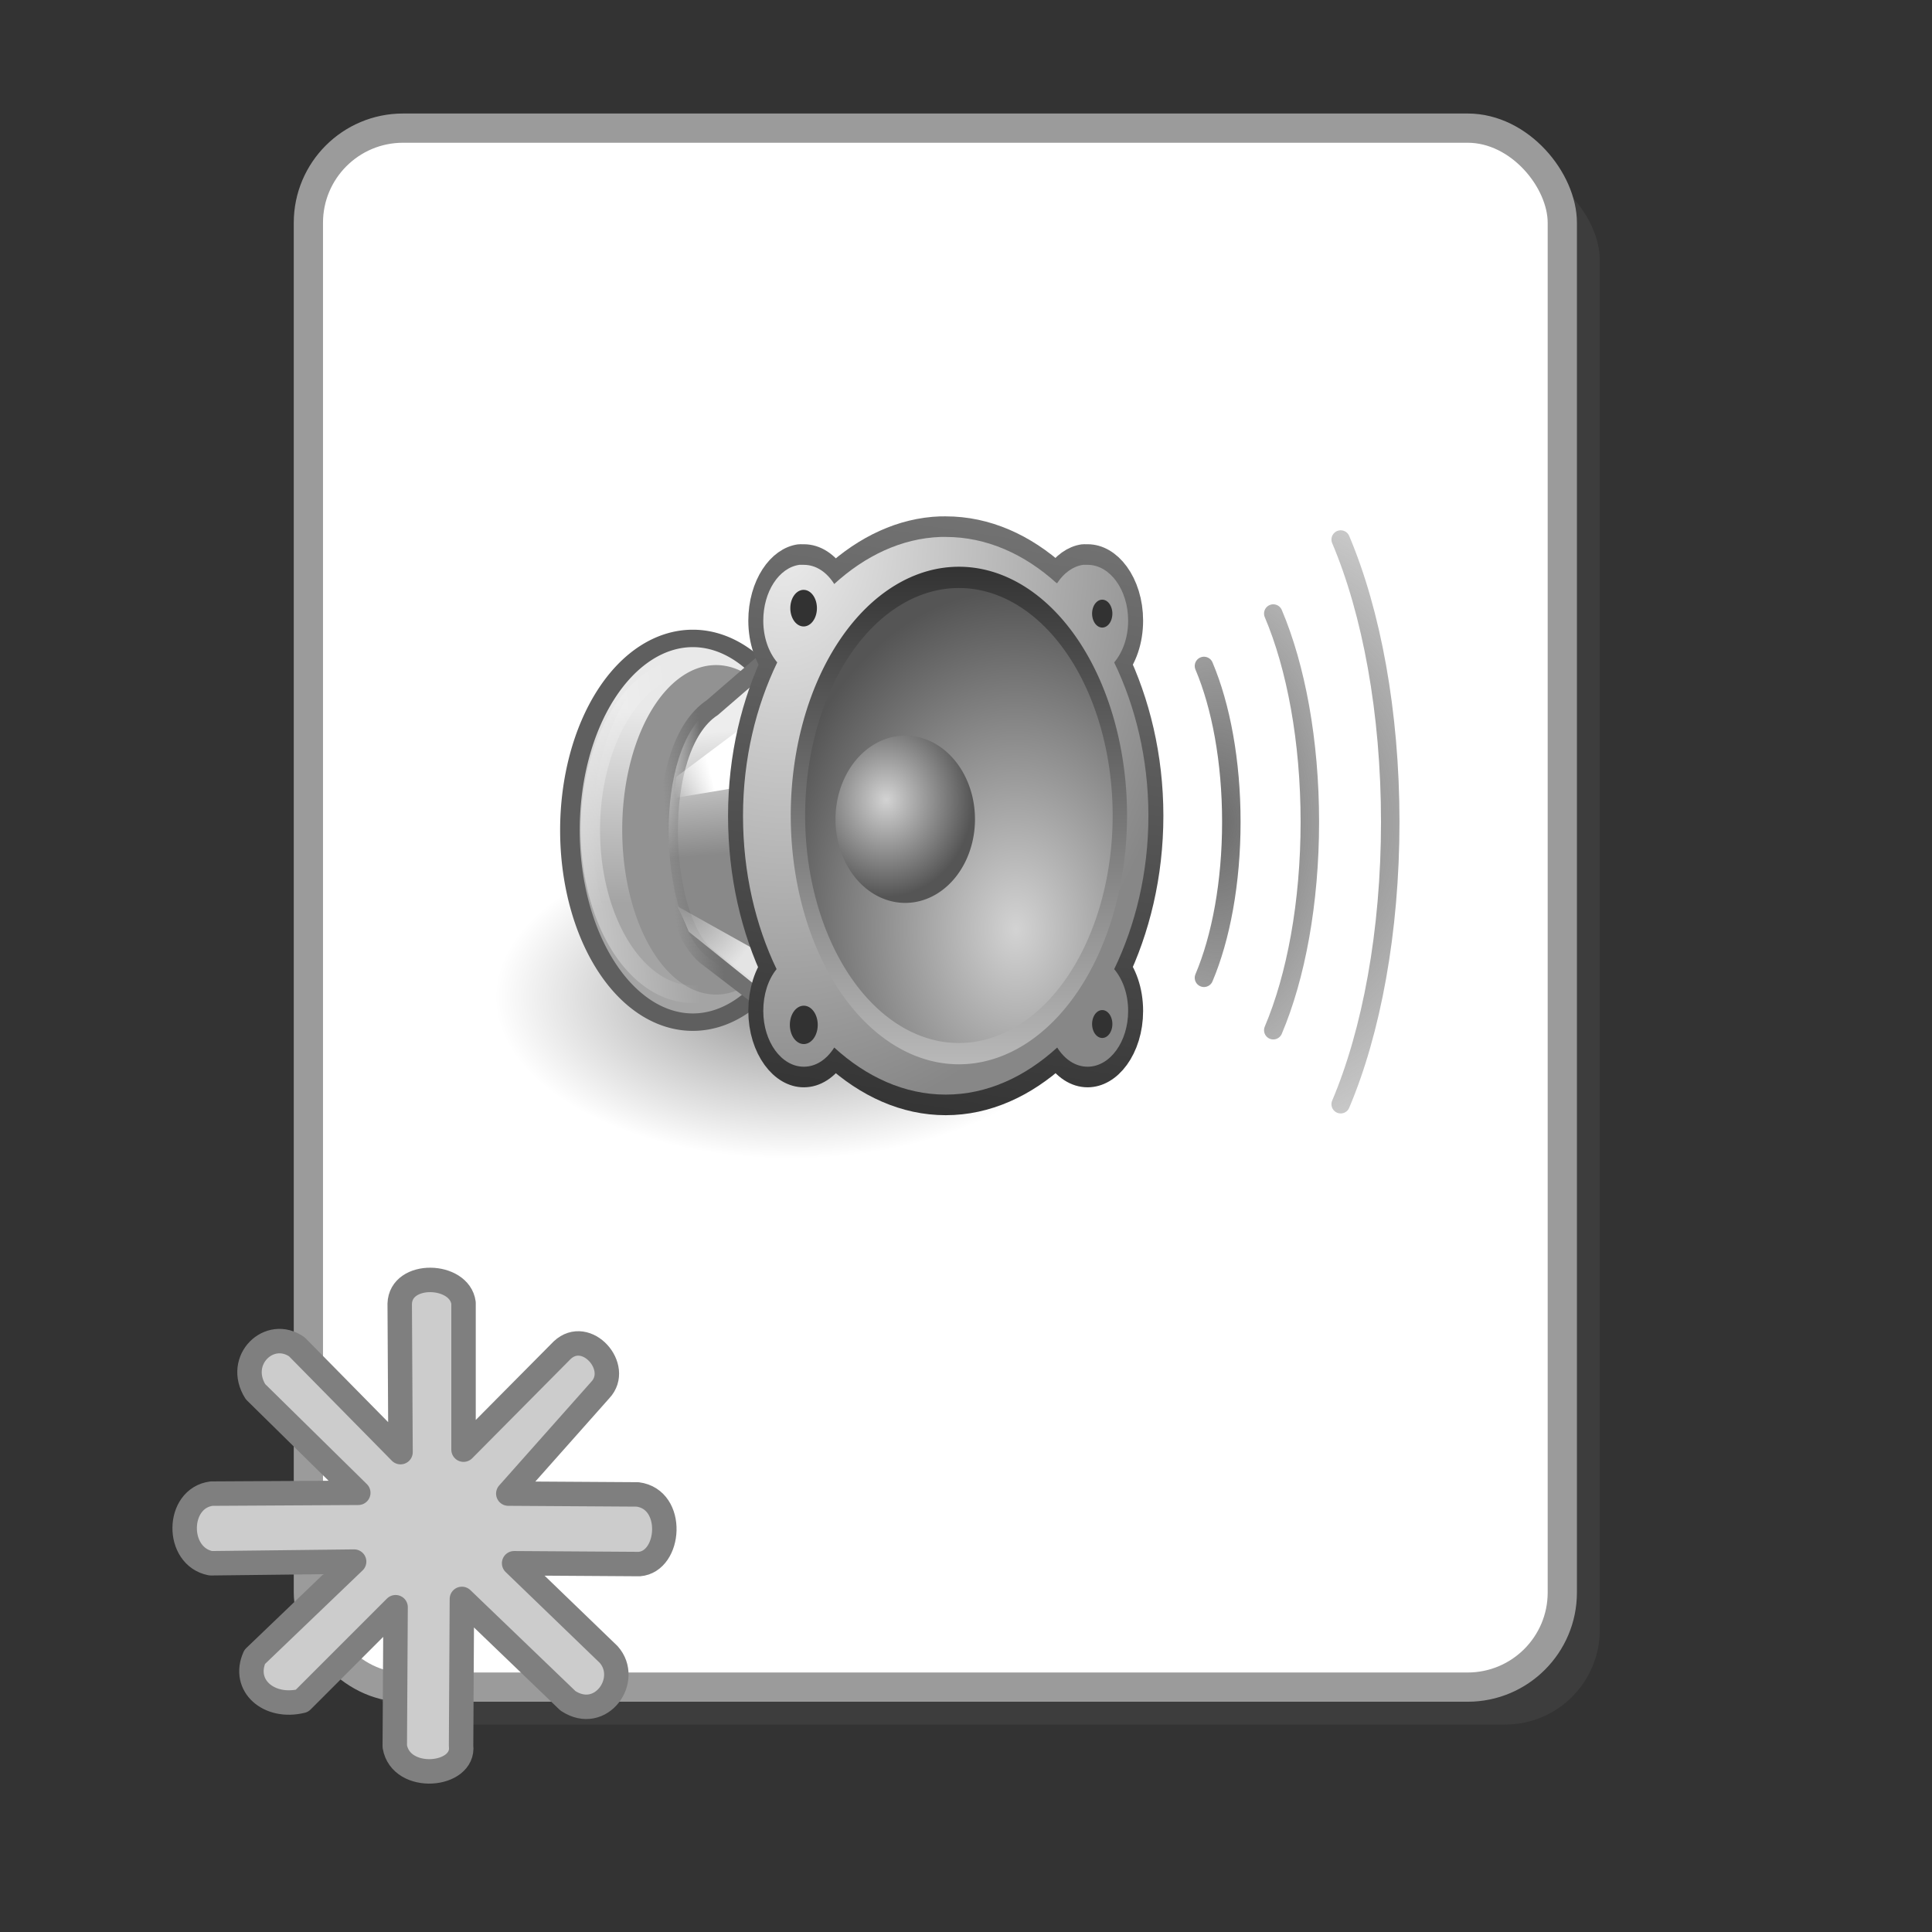
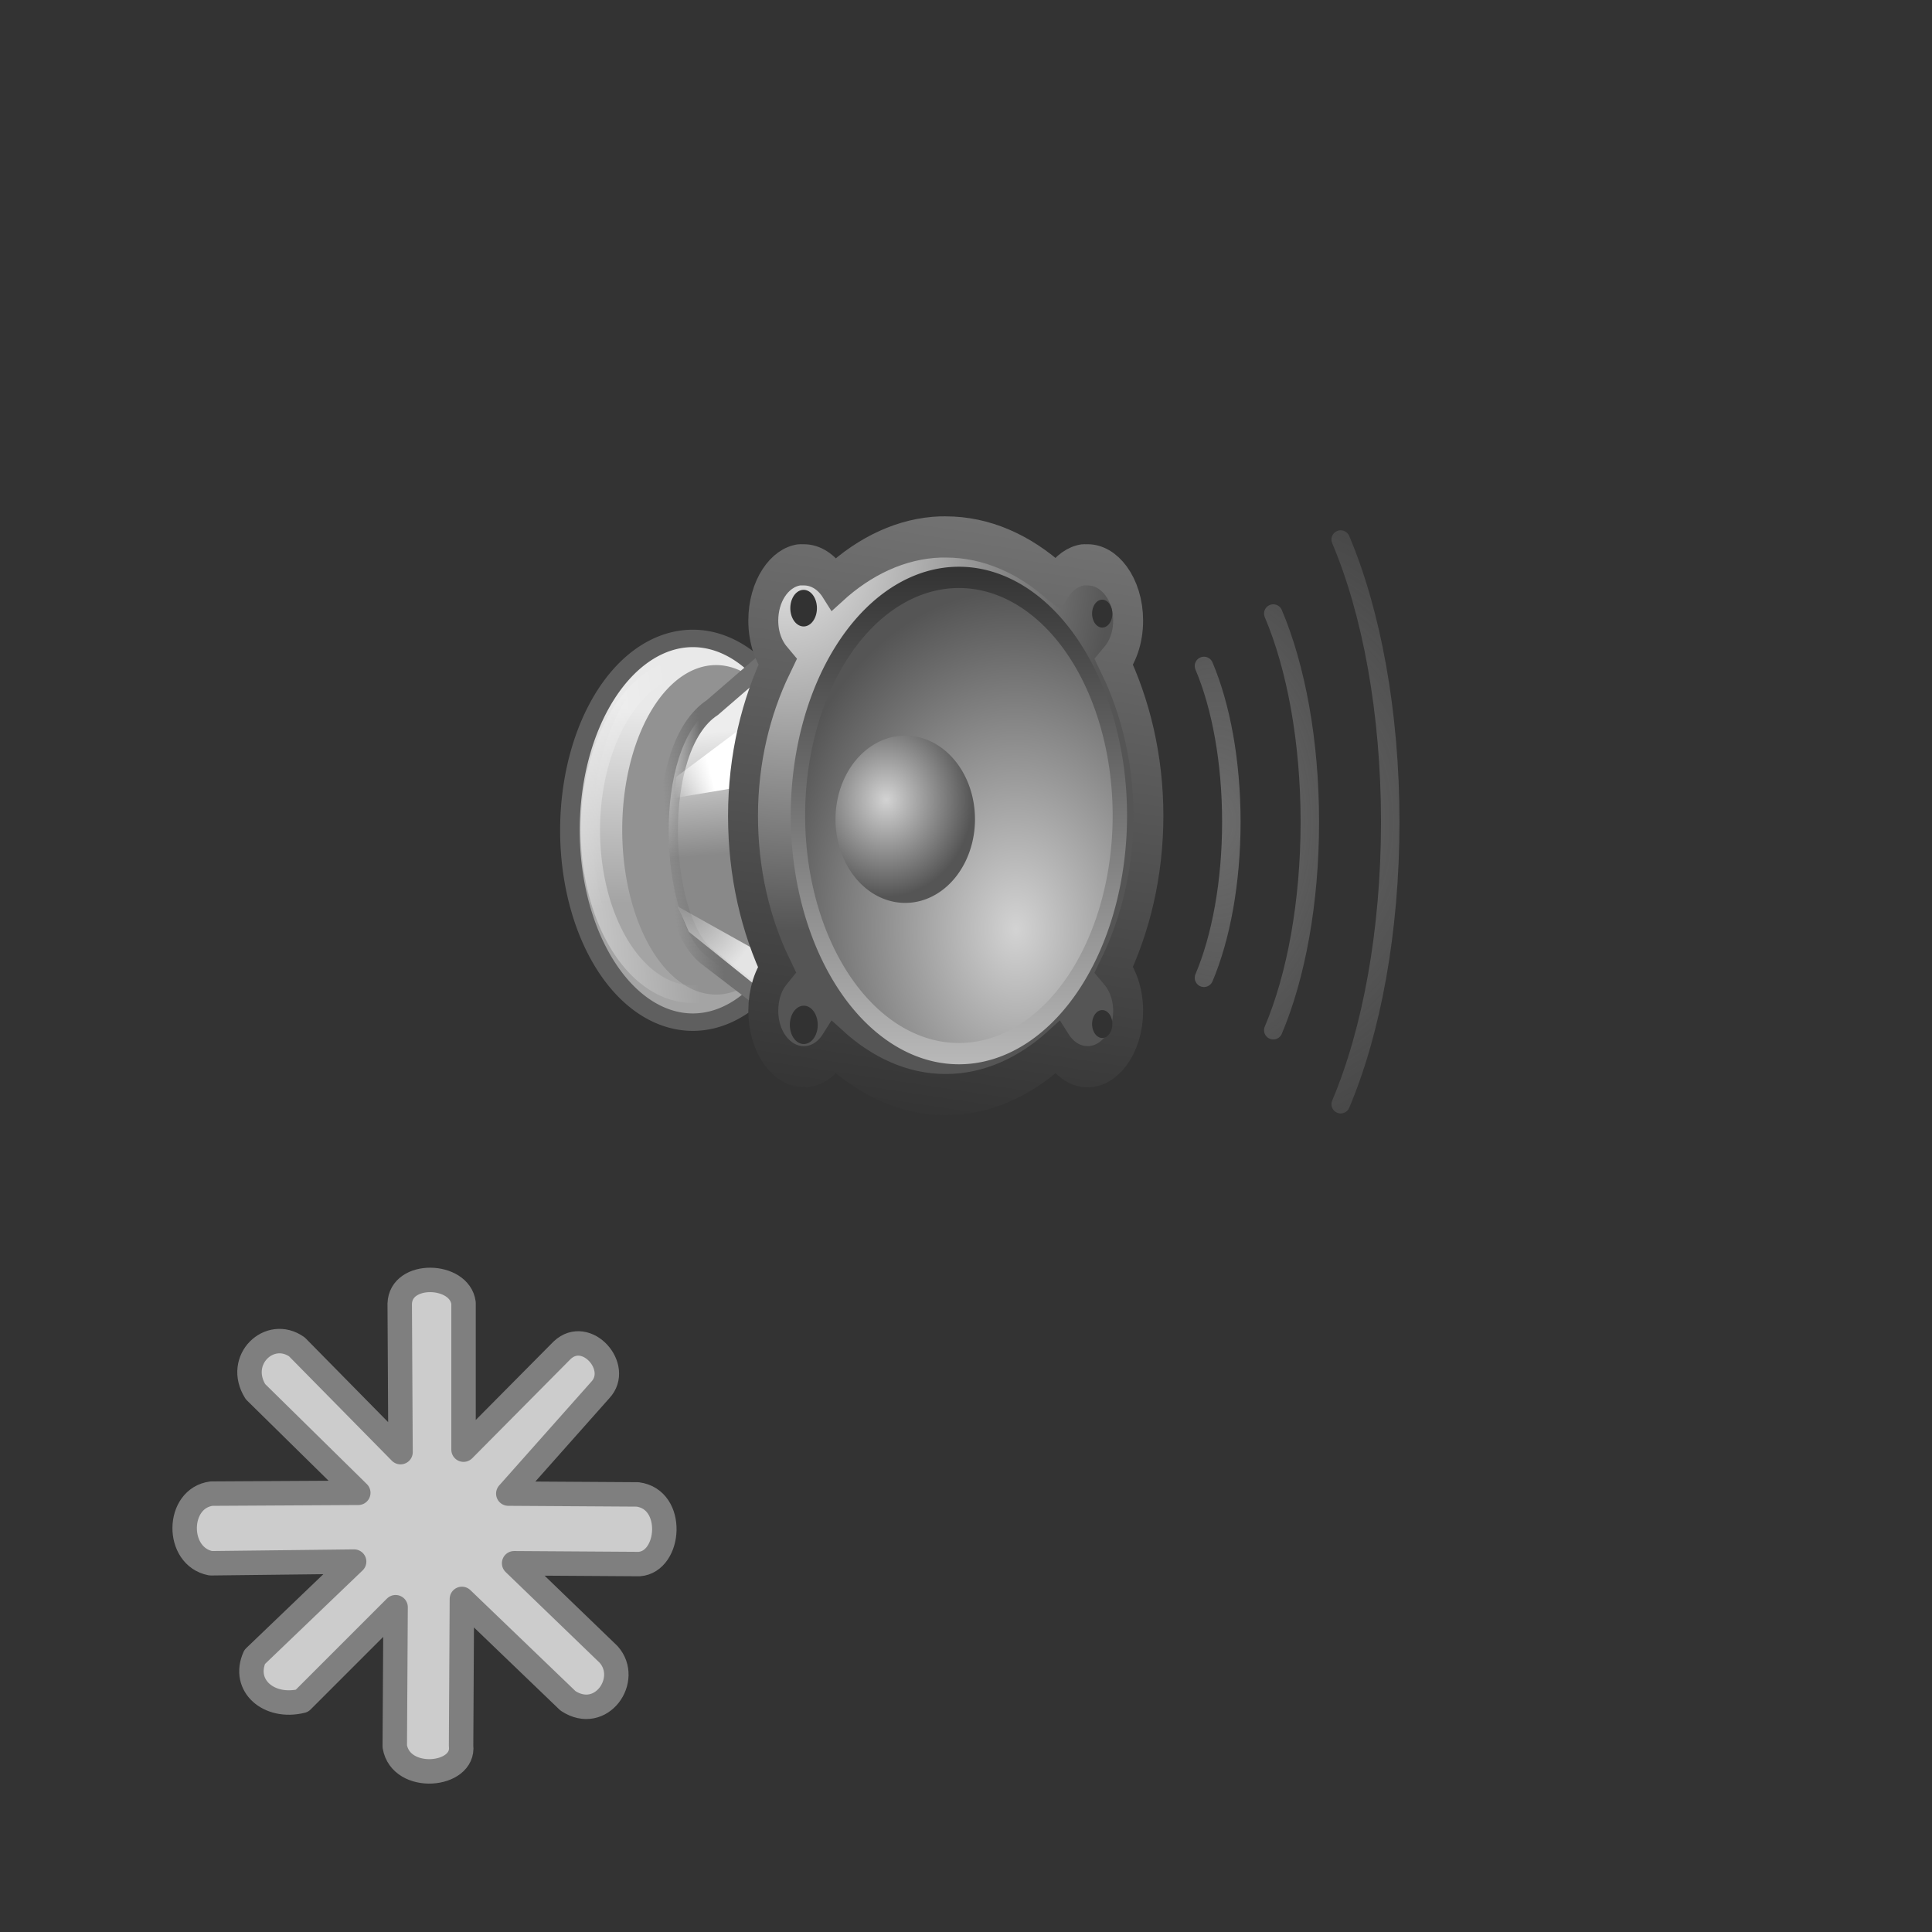
<svg xmlns="http://www.w3.org/2000/svg" xmlns:ns1="http://www.inkscape.org/namespaces/inkscape" xmlns:ns2="http://sodipodi.sourceforge.net/DTD/sodipodi-0.dtd" xmlns:xlink="http://www.w3.org/1999/xlink" width="124" height="124" id="svg7613" version="1.1" viewBox="0 0 128 128" ns1:version="0.92.3 (unknown)" ns2:docname="audio_question_na.svg">
  <rect x="0" y="0" width="128" height="128" fill="#333333" stroke="none" />
  <ns2:namedview id="base" pagecolor="#ffffff" bordercolor="#666666" borderopacity="1.0" ns1:pageopacity="0.0" ns1:pageshadow="2" ns1:zoom="7.0887097" ns1:cx="10.50967" ns1:cy="45.071673" ns1:document-units="px" ns1:current-layer="layer1" showgrid="false" ns1:window-width="1920" ns1:window-height="1052" ns1:window-x="1920" ns1:window-y="0" ns1:window-maximized="1" />
  <defs id="defs7615">
    <radialGradient r="15.213" fy="458.465" fx="55.218" cy="458.465" cx="55.218" gradientTransform="matrix(0.558,0,0,0.571,33.784,180.817)" gradientUnits="userSpaceOnUse" id="radialGradient7559" xlink:href="#linearGradient4799" ns1:collect="always" />
    <linearGradient id="linearGradient4799">
      <stop id="stop4801" offset="0" style="stop-color:#ffde00;stop-opacity:1;" />
      <stop id="stop4803" offset="1" style="stop-color:#ffa700;stop-opacity:1;" />
    </linearGradient>
    <radialGradient r="15.213" fy="458.465" fx="55.218" cy="458.465" cx="55.218" gradientTransform="matrix(0.558,0,0,0.571,104.958,180.817)" gradientUnits="userSpaceOnUse" id="radialGradient7557" xlink:href="#linearGradient4799-9" ns1:collect="always" />
    <linearGradient id="linearGradient4799-9">
      <stop id="stop4801-0" offset="0" style="stop-color:#ffde00;stop-opacity:1;" />
      <stop id="stop4803-9" offset="1" style="stop-color:#ffa700;stop-opacity:1;" />
    </linearGradient>
    <linearGradient id="linearGradient4799-6">
      <stop id="stop4801-8" offset="0" style="stop-color:#ffde00;stop-opacity:1;" />
      <stop id="stop4803-96" offset="1" style="stop-color:#ffa700;stop-opacity:1;" />
    </linearGradient>
    <linearGradient id="linearGradient4799-2">
      <stop id="stop4801-4" offset="0" style="stop-color:#ffde00;stop-opacity:1;" />
      <stop id="stop4803-8" offset="1" style="stop-color:#ffa700;stop-opacity:1;" />
    </linearGradient>
    <radialGradient r="15.213" fy="458.465" fx="55.218" cy="458.465" cx="55.218" gradientTransform="matrix(0.558,0,0,0.571,318.012,180.817)" gradientUnits="userSpaceOnUse" id="radialGradient7509" xlink:href="#linearGradient4799-1" ns1:collect="always" />
    <linearGradient id="linearGradient4799-1">
      <stop id="stop4801-49" offset="0" style="stop-color:#ffde00;stop-opacity:1;" />
      <stop id="stop4803-98" offset="1" style="stop-color:#ffa700;stop-opacity:1;" />
    </linearGradient>
    <radialGradient r="5.524" fy="17.404" fx="6.408" cy="17.404" cx="6.408" gradientTransform="matrix(1,0,0,0.416,0,10.164)" gradientUnits="userSpaceOnUse" id="radialGradient7521" xlink:href="#linearGradient3609" ns1:collect="always" />
    <linearGradient id="linearGradient3609">
      <stop id="stop3611" offset="0" style="stop-color:#000000;stop-opacity:1;" />
      <stop id="stop3613" offset="1" style="stop-color:#000000;stop-opacity:0;" />
    </linearGradient>
    <linearGradient y2="27.345" x2="7.322" y1="20.302" x1="7.576" gradientUnits="userSpaceOnUse" id="linearGradient7523" xlink:href="#linearGradient4068" ns1:collect="always" />
    <linearGradient id="linearGradient4068">
      <stop id="stop4070" offset="0" style="stop-color:#eaeae9;stop-opacity:1;" />
      <stop id="stop4072" offset="1" style="stop-color:#a5a7a2;stop-opacity:1;" />
    </linearGradient>
    <linearGradient y2="27.345" x2="7.322" y1="20.302" x1="7.576" gradientUnits="userSpaceOnUse" id="linearGradient7525" xlink:href="#linearGradient4068" ns1:collect="always" />
    <linearGradient id="linearGradient8239">
      <stop id="stop8241" offset="0" style="stop-color:#eaeae9;stop-opacity:1;" />
      <stop id="stop8243" offset="1" style="stop-color:#a5a7a2;stop-opacity:1;" />
    </linearGradient>
    <linearGradient y2="24.317" x2="8.371" y1="24.665" x1="4.683" gradientUnits="userSpaceOnUse" id="linearGradient7527" xlink:href="#linearGradient3281" ns1:collect="always" />
    <linearGradient id="linearGradient3281">
      <stop id="stop3283" offset="0" style="stop-color:#ffffff;stop-opacity:1;" />
      <stop id="stop3285" offset="1" style="stop-color:#ffffff;stop-opacity:0;" />
    </linearGradient>
    <linearGradient y2="8.68" x2="56.609" y1="4.937" x1="56.303" gradientTransform="matrix(1.77,0,0,1.77,-88.344,10.672)" gradientUnits="userSpaceOnUse" id="linearGradient7529" xlink:href="#linearGradient4608" ns1:collect="always" />
    <linearGradient id="linearGradient4608">
      <stop id="stop4610" offset="0" style="stop-color:#eeeeec" />
      <stop id="stop4612" offset="1" style="stop-color:#8a8c87;stop-opacity:1;" />
    </linearGradient>
    <linearGradient y2="25.737" x2="9.347" y1="25.56" x1="11.126" gradientTransform="matrix(1.296,0,0,1.296,-4.978,-7.325)" gradientUnits="userSpaceOnUse" id="linearGradient7531" xlink:href="#linearGradient4099" ns1:collect="always" />
    <linearGradient id="linearGradient4099">
      <stop id="stop4101" offset="0" style="stop-color:#6f726f;stop-opacity:1;" />
      <stop id="stop4103" offset="1" style="stop-color:#6f726f;stop-opacity:0;" />
    </linearGradient>
    <linearGradient y2="22.638" x2="7.378" y1="22.108" x1="9.486" gradientUnits="userSpaceOnUse" id="linearGradient7533" xlink:href="#linearGradient3510" ns1:collect="always" />
    <linearGradient id="linearGradient3510">
      <stop id="stop3512" offset="0" style="stop-color:#ffffff;stop-opacity:1;" />
      <stop id="stop3514" offset="1" style="stop-color:#ffffff;stop-opacity:0;" />
    </linearGradient>
    <radialGradient r="2.983" fy="12.516" fx="5.082" cy="12.516" cx="5.082" gradientTransform="matrix(1.526,0,-1.480441e-8,1.769,-0.082,6.066)" gradientUnits="userSpaceOnUse" id="radialGradient7535" xlink:href="#linearGradient3674" ns1:collect="always" />
    <linearGradient id="linearGradient3674">
      <stop id="stop3676" offset="0" style="stop-color:#ffffff;stop-opacity:0;" />
      <stop id="stop3678" offset="1" style="stop-color:#ffffff;stop-opacity:1;" />
    </linearGradient>
    <radialGradient r="9.921" fy="0.99" fx="-1.002" cy="0.99" cx="-1.002" gradientTransform="matrix(-0.128,1.416,-1.63,-0.147,17.488,15.561)" gradientUnits="userSpaceOnUse" id="radialGradient7537" xlink:href="#linearGradient3676" ns1:collect="always" />
    <linearGradient id="linearGradient3676">
      <stop id="stop4022" offset="0" style="stop-color:#eeeeec" />
      <stop id="stop3680" offset="1" style="stop-color:#555753" />
    </linearGradient>
    <linearGradient y2="5.375" x2="20.312" y1="34.95" x1="17.062" gradientUnits="userSpaceOnUse" id="linearGradient7539" xlink:href="#linearGradient1557" ns1:collect="always" />
    <linearGradient id="linearGradient1557">
      <stop id="stop1559" offset="0" style="stop-color:#2e3436;stop-opacity:1;" />
      <stop id="stop1561" offset="1" style="stop-color:#888a85" />
    </linearGradient>
    <radialGradient r="9.921" fy="0.99" fx="-1.002" cy="0.99" cx="-1.002" gradientTransform="matrix(-0.31,2.111,-2.083,-0.306,17.753,16.415)" gradientUnits="userSpaceOnUse" id="radialGradient7541" xlink:href="#linearGradient3730" ns1:collect="always" />
    <linearGradient id="linearGradient3730">
      <stop id="stop3732" offset="0" style="stop-color:#eeeeec" />
      <stop id="stop3734" offset="1" style="stop-color:#888a85" />
    </linearGradient>
    <radialGradient r="9.375" fy="13.847" fx="12.705" cy="13.847" cx="12.705" gradientTransform="matrix(0.064,-1.424,1.547,0.069,-9.531,30.987)" gradientUnits="userSpaceOnUse" id="radialGradient7543" xlink:href="#linearGradient3628" ns1:collect="always" />
    <linearGradient id="linearGradient3628">
      <stop id="stop3630" offset="0" style="stop-color:#d3d7cf" />
      <stop id="stop3632" offset="1" style="stop-color:#555753" />
    </linearGradient>
    <linearGradient y2="19.27" x2="-0.52" y1="-0.52" x1="-0.52" gradientUnits="userSpaceOnUse" id="linearGradient7545" xlink:href="#linearGradient3692" ns1:collect="always" />
    <linearGradient id="linearGradient3692">
      <stop id="stop3694" offset="0" style="stop-color:#2e3436;stop-opacity:1;" />
      <stop id="stop3696" offset="1" style="stop-color:#babdb6" />
    </linearGradient>
    <radialGradient r="9.375" fy="7.199" fx="6.88" cy="7.199" cx="6.88" gradientTransform="matrix(1.241,0,0,1.158,-1.714,-1.135)" gradientUnits="userSpaceOnUse" id="radialGradient7547" xlink:href="#linearGradient3670" ns1:collect="always" />
    <linearGradient id="linearGradient3670">
      <stop id="stop3672" offset="0" style="stop-color:#d3d7cf" />
      <stop id="stop3674" offset="1" style="stop-color:#555753" />
    </linearGradient>
    <radialGradient r="1.24" fy="24.428" fx="36.828" cy="24.428" cx="36.828" gradientTransform="matrix(13.399,-4.118282e-6,6.831725e-6,22.227,-456.625,-518.521)" gradientUnits="userSpaceOnUse" id="radialGradient7549" xlink:href="#linearGradient3498" ns1:collect="always" />
    <linearGradient id="linearGradient3498">
      <stop id="stop3500" offset="0" style="stop-color:#3465a4;stop-opacity:1;" />
      <stop id="stop3502" offset="1" style="stop-color:#3465a4;stop-opacity:0;" />
    </linearGradient>
    <radialGradient r="1.24" fy="24.428" fx="36.828" cy="24.428" cx="36.828" gradientTransform="matrix(13.399,-4.118282e-6,6.831725e-6,22.227,-456.625,-518.521)" gradientUnits="userSpaceOnUse" id="radialGradient7551" xlink:href="#linearGradient3498" ns1:collect="always" />
    <linearGradient id="linearGradient8294">
      <stop id="stop8296" offset="0" style="stop-color:#3465a4;stop-opacity:1;" />
      <stop id="stop8298" offset="1" style="stop-color:#3465a4;stop-opacity:0;" />
    </linearGradient>
    <radialGradient r="1.24" fy="24.428" fx="36.828" cy="24.428" cx="36.828" gradientTransform="matrix(21.094,0,0,22.227,-740.047,-518.52)" gradientUnits="userSpaceOnUse" id="radialGradient7553" xlink:href="#linearGradient3498" ns1:collect="always" />
    <linearGradient id="linearGradient8301">
      <stop id="stop8303" offset="0" style="stop-color:#3465a4;stop-opacity:1;" />
      <stop id="stop8305" offset="1" style="stop-color:#3465a4;stop-opacity:0;" />
    </linearGradient>
    <radialGradient r="15.213" fy="458.465" fx="55.218" cy="458.465" cx="55.218" gradientTransform="matrix(0.558,0,0,0.571,388.739,180.817)" gradientUnits="userSpaceOnUse" id="radialGradient7555" xlink:href="#linearGradient4799-0" ns1:collect="always" />
    <linearGradient id="linearGradient4799-0">
      <stop id="stop4801-3" offset="0" style="stop-color:#ffde00;stop-opacity:1;" />
      <stop id="stop4803-97" offset="1" style="stop-color:#ffa700;stop-opacity:1;" />
    </linearGradient>
    <radialGradient ns1:collect="always" xlink:href="#linearGradient4799-0" id="radialGradient8338" gradientUnits="userSpaceOnUse" gradientTransform="matrix(0.558,0,0,0.571,388.739,180.817)" cx="55.218" cy="458.465" fx="55.218" fy="458.465" r="15.213" />
    <radialGradient r="5.524" fy="17.404" fx="6.408" cy="17.404" cx="6.408" gradientTransform="matrix(1,0,0,0.416,0,10.164)" gradientUnits="userSpaceOnUse" id="radialGradient7521-153" xlink:href="#linearGradient3609-121" ns1:collect="always" />
    <linearGradient id="linearGradient3609-121">
      <stop id="stop1022" offset="0" style="stop-color:#000000;stop-opacity:1;;opacity:1" />
      <stop id="stop1024" offset="1" style="stop-color:#000000;stop-opacity:0;;opacity:1" />
    </linearGradient>
    <linearGradient y2="27.345" x2="7.322" y1="20.302" x1="7.576" gradientUnits="userSpaceOnUse" id="linearGradient7523-574" xlink:href="#linearGradient4068-64" ns1:collect="always" />
    <linearGradient id="linearGradient4068-64">
      <stop id="stop1028" offset="0" style="stop-color:#e9e9e9;stop-opacity:1;;opacity:1" />
      <stop id="stop1030" offset="1" style="stop-color:#a4a4a4;stop-opacity:1;;opacity:1" />
    </linearGradient>
    <linearGradient y2="27.345" x2="7.322" y1="20.302" x1="7.576" gradientUnits="userSpaceOnUse" id="linearGradient7525-597" xlink:href="#linearGradient4068-832" ns1:collect="always" />
    <linearGradient id="linearGradient4068-832">
      <stop id="stop1034" offset="0" style="stop-color:#e9e9e9;stop-opacity:1;;opacity:1" />
      <stop id="stop1036" offset="1" style="stop-color:#a4a4a4;stop-opacity:1;;opacity:1" />
    </linearGradient>
    <linearGradient y2="24.317" x2="8.371" y1="24.665" x1="4.683" gradientUnits="userSpaceOnUse" id="linearGradient7527-294" xlink:href="#linearGradient3281-217" ns1:collect="always" />
    <linearGradient id="linearGradient3281-217">
      <stop id="stop1040" offset="0" style="stop-color:#ffffff;stop-opacity:1;;opacity:1" />
      <stop id="stop1042" offset="1" style="stop-color:#ffffff;stop-opacity:0;;opacity:1" />
    </linearGradient>
    <linearGradient y2="8.68" x2="56.609" y1="4.937" x1="56.303" gradientTransform="matrix(1.77,0,0,1.77,-88.344,10.672)" gradientUnits="userSpaceOnUse" id="linearGradient7529-260" xlink:href="#linearGradient4608-180" ns1:collect="always" />
    <linearGradient id="linearGradient4608-180">
      <stop id="stop1046" offset="0" style="stop-color:#ededed;opacity:1" />
      <stop id="stop1048" offset="1" style="stop-color:#898989;stop-opacity:1;;opacity:1" />
    </linearGradient>
    <linearGradient y2="25.737" x2="9.347" y1="25.56" x1="11.126" gradientTransform="matrix(1.296,0,0,1.296,-4.978,-7.325)" gradientUnits="userSpaceOnUse" id="linearGradient7531-876" xlink:href="#linearGradient4099-642" ns1:collect="always" />
    <linearGradient id="linearGradient4099-642">
      <stop id="stop1052" offset="0" style="stop-color:#707070;stop-opacity:1;;opacity:1" />
      <stop id="stop1054" offset="1" style="stop-color:#707070;stop-opacity:0;;opacity:1" />
    </linearGradient>
    <linearGradient y2="22.638" x2="7.378" y1="22.108" x1="9.486" gradientUnits="userSpaceOnUse" id="linearGradient7533-523" xlink:href="#linearGradient3510-232" ns1:collect="always" />
    <linearGradient id="linearGradient3510-232">
      <stop id="stop1058" offset="0" style="stop-color:#ffffff;stop-opacity:1;;opacity:1" />
      <stop id="stop1060" offset="1" style="stop-color:#ffffff;stop-opacity:0;;opacity:1" />
    </linearGradient>
    <radialGradient r="2.983" fy="12.516" fx="5.082" cy="12.516" cx="5.082" gradientTransform="matrix(1.526,0,-1.480441e-8,1.769,-0.082,6.066)" gradientUnits="userSpaceOnUse" id="radialGradient7535-426" xlink:href="#linearGradient3674-141" ns1:collect="always" />
    <linearGradient id="linearGradient3674-141">
      <stop id="stop1064" offset="0" style="stop-color:#ffffff;stop-opacity:0;;opacity:1" />
      <stop id="stop1066" offset="1" style="stop-color:#ffffff;stop-opacity:1;;opacity:1" />
    </linearGradient>
    <radialGradient r="9.921" fy="0.99" fx="-1.002" cy="0.99" cx="-1.002" gradientTransform="matrix(-0.128,1.416,-1.63,-0.147,17.488,15.561)" gradientUnits="userSpaceOnUse" id="radialGradient7537-772" xlink:href="#linearGradient3676-665" ns1:collect="always" />
    <linearGradient id="linearGradient3676-665">
      <stop id="stop1070" offset="0" style="stop-color:#ededed;opacity:1" />
      <stop id="stop1072" offset="1" style="stop-color:#555555;opacity:1" />
    </linearGradient>
    <linearGradient y2="5.375" x2="20.312" y1="34.95" x1="17.062" gradientUnits="userSpaceOnUse" id="linearGradient7539-579" xlink:href="#linearGradient1557-274" ns1:collect="always" />
    <linearGradient id="linearGradient1557-274">
      <stop id="stop1076" offset="0" style="stop-color:#323232;stop-opacity:1;;opacity:1" />
      <stop id="stop1078" offset="1" style="stop-color:#878787;opacity:1" />
    </linearGradient>
    <radialGradient r="9.921" fy="0.99" fx="-1.002" cy="0.99" cx="-1.002" gradientTransform="matrix(-0.31,2.111,-2.083,-0.306,17.753,16.415)" gradientUnits="userSpaceOnUse" id="radialGradient7541-857" xlink:href="#linearGradient3730-269" ns1:collect="always" />
    <linearGradient id="linearGradient3730-269">
      <stop id="stop1082" offset="0" style="stop-color:#ededed;opacity:1" />
      <stop id="stop1084" offset="1" style="stop-color:#878787;opacity:1" />
    </linearGradient>
    <radialGradient r="9.375" fy="13.847" fx="12.705" cy="13.847" cx="12.705" gradientTransform="matrix(0.064,-1.424,1.547,0.069,-9.531,30.987)" gradientUnits="userSpaceOnUse" id="radialGradient7543-713" xlink:href="#linearGradient3628-885" ns1:collect="always" />
    <linearGradient id="linearGradient3628-885">
      <stop id="stop1088" offset="0" style="stop-color:#d3d3d3;opacity:1" />
      <stop id="stop1090" offset="1" style="stop-color:#555555;opacity:1" />
    </linearGradient>
    <linearGradient y2="19.27" x2="-0.52" y1="-0.52" x1="-0.52" gradientUnits="userSpaceOnUse" id="linearGradient7545-109" xlink:href="#linearGradient3692-403" ns1:collect="always" />
    <linearGradient id="linearGradient3692-403">
      <stop id="stop1094" offset="0" style="stop-color:#323232;stop-opacity:1;;opacity:1" />
      <stop id="stop1096" offset="1" style="stop-color:#b9b9b9;opacity:1" />
    </linearGradient>
    <radialGradient r="9.375" fy="7.199" fx="6.88" cy="7.199" cx="6.88" gradientTransform="matrix(1.241,0,0,1.158,-1.714,-1.135)" gradientUnits="userSpaceOnUse" id="radialGradient7547-64" xlink:href="#linearGradient3670-400" ns1:collect="always" />
    <linearGradient id="linearGradient3670-400">
      <stop id="stop1100" offset="0" style="stop-color:#d3d3d3;opacity:1" />
      <stop id="stop1102" offset="1" style="stop-color:#555555;opacity:1" />
    </linearGradient>
    <radialGradient r="1.24" fy="24.428" fx="36.828" cy="24.428" cx="36.828" gradientTransform="matrix(13.399,-4.118282e-6,6.831725e-6,22.227,-456.625,-518.521)" gradientUnits="userSpaceOnUse" id="radialGradient7549-579" xlink:href="#linearGradient3498-563" ns1:collect="always" />
    <linearGradient id="linearGradient3498-563">
      <stop id="stop1106" offset="0" style="stop-color:#6c6c6c;stop-opacity:1;;opacity:1" />
      <stop id="stop1108" offset="1" style="stop-color:#6c6c6c;stop-opacity:0;;opacity:1" />
    </linearGradient>
    <radialGradient r="1.24" fy="24.428" fx="36.828" cy="24.428" cx="36.828" gradientTransform="matrix(13.399,-4.118282e-6,6.831725e-6,22.227,-456.625,-518.521)" gradientUnits="userSpaceOnUse" id="radialGradient7551-183" xlink:href="#linearGradient3498-754" ns1:collect="always" />
    <linearGradient id="linearGradient3498-754">
      <stop id="stop1112" offset="0" style="stop-color:#6c6c6c;stop-opacity:1;;opacity:1" />
      <stop id="stop1114" offset="1" style="stop-color:#6c6c6c;stop-opacity:0;;opacity:1" />
    </linearGradient>
    <radialGradient r="1.24" fy="24.428" fx="36.828" cy="24.428" cx="36.828" gradientTransform="matrix(21.094,0,0,22.227,-740.047,-518.52)" gradientUnits="userSpaceOnUse" id="radialGradient7553-284" xlink:href="#linearGradient3498-929" ns1:collect="always" />
    <linearGradient id="linearGradient3498-929">
      <stop id="stop1118" offset="0" style="stop-color:#6c6c6c;stop-opacity:1;;opacity:1" />
      <stop id="stop1120" offset="1" style="stop-color:#6c6c6c;stop-opacity:0;;opacity:1" />
    </linearGradient>
    <linearGradient id="linearGradient4799-0-950">
      <stop id="stop1124" offset="0" style="stop-color:#7f7f7f;stop-opacity:1;;opacity:1" />
      <stop id="stop1126" offset="1" style="stop-color:#7f7f7f;stop-opacity:1;;opacity:1" />
    </linearGradient>
  </defs>
  <g transform="translate(0,-928.362)" id="layer1" ns1:groupmode="layer" ns1:label="Capa 1">
    <g ns1:export-ydpi="90" ns1:export-xdpi="90" ns1:export-filename="/home/aragonc/Escritorio/icons_answer/32/audio_answer.png" ns1:label="#g6901" transform="matrix(1.937,0,0,1.937,-784.501,172.352)" id="audio_answer">
      <rect y="390.053" x="405.268" height="64" width="64" id="rect5145" style="opacity:0;fill:#ffffff;fill-opacity:1;stroke:none" />
-       <rect ry="3.237" y="395.963" x="416.838" height="53.323" width="42.889" id="rect5147" style="fill:#3d3d3d;fill-opacity:1;stroke:none;opacity:1" />
-       <rect style="fill:#ffffff;fill-opacity:1;stroke:#9b9b9b;stroke-opacity:1;opacity:1" id="rect5149" width="42.889" height="53.323" x="415.556" y="394.682" ry="3.237" />
      <g id="layer1-6" transform="matrix(0.632,0,0,0.632,423.381,402.972)">
-         <path transform="matrix(2.902,0,0,3.805,-4.853,-32.312)" style="opacity:0.429;color:#000000;fill:url(#radialGradient7521-153);fill-opacity:1;fill-rule:nonzero;stroke:none;stroke-width:1;marker:none;visibility:visible;display:inline;overflow:visible" id="path3607" d="m 11.932,17.404 a 5.524,2.298 0 1 1 -11.049,0 5.524,2.298 0 1 1 11.049,0 z" ns1:connector-curvature="0" />
        <g transform="matrix(1.296,0,0,1.296,-4.176,-7.325)" id="g4090">
          <path transform="matrix(1.416,0,0,1.259,-2.668,-6.201)" style="color:#000000;fill:url(#linearGradient7523-574);fill-opacity:1;fill-rule:nonzero;stroke:#5f5f5f;stroke-width:0.578;stroke-linecap:round;stroke-linejoin:round;stroke-miterlimit:4;stroke-opacity:1;stroke-dasharray:none;stroke-dashoffset:0;marker:none;visibility:visible;display:inline;overflow:visible;opacity:1" id="path4076" d="m 12.374,24.665 a 3.624,6.364 0 1 1 -7.248,0 3.624,6.364 0 1 1 7.248,0 z" ns1:connector-curvature="0" />
          <path transform="matrix(1.155,0,0,1.155,-0.38,-3.635)" style="color:#000000;fill:url(#linearGradient7525-597);fill-opacity:1;fill-rule:nonzero;stroke:none;stroke-width:0.866;marker:none;visibility:visible;display:inline;overflow:visible;opacity:1" id="path4060" d="m 12.374,24.665 a 3.624,6.364 0 1 1 -7.248,0 3.624,6.364 0 1 1 7.248,0 z" ns1:connector-curvature="0" />
          <path transform="matrix(1.081,0,0,1.081,1.233,-1.83)" style="color:#000000;fill:#929292;fill-opacity:1;fill-rule:nonzero;stroke:none;stroke-width:0.866;marker:none;visibility:visible;display:inline;overflow:visible;opacity:1" id="path4058" d="m 12.374,24.665 a 3.624,6.364 0 1 1 -7.248,0 3.624,6.364 0 1 1 7.248,0 z" ns1:connector-curvature="0" />
          <path transform="matrix(1.181,0,0,1.077,-0.609,-1.722)" style="opacity:0.396;color:#000000;fill:none;stroke:url(#linearGradient7527-294);stroke-width:0.684;stroke-linecap:round;stroke-linejoin:round;stroke-miterlimit:4;stroke-opacity:1;stroke-dasharray:none;stroke-dashoffset:0;marker:none;visibility:visible;display:inline;overflow:visible" id="path3279" d="m 12.374,24.665 a 3.624,6.364 0 1 1 -7.248,0 3.624,6.364 0 1 1 7.248,0 z" ns1:connector-curvature="0" />
        </g>
        <path style="color:#000000;fill:url(#linearGradient7529-260);fill-opacity:1;fill-rule:evenodd;stroke:url(#linearGradient7531-876);stroke-width:1;stroke-linecap:round;stroke-linejoin:miter;stroke-miterlimit:4;stroke-opacity:1;stroke-dashoffset:0;marker:none;visibility:visible;display:inline;overflow:visible;opacity:1" id="path4542" d="M 9.481,18.243 16.57,12.118 16.341,37.201 9.137,31.676 C 6.616,29.614 6.158,20.419 9.481,18.243 z" ns1:connector-curvature="0" />
        <path style="color:#000000;fill:url(#linearGradient7533-523);fill-opacity:1;fill-rule:evenodd;stroke:none;stroke-width:1;marker:none;visibility:visible;display:inline;overflow:visible;opacity:1" id="path4544" d="m 7.538,21.987 4.055,-3.039 -0.252,3.536 -3.963,0.661 0.16,-1.158 z" ns1:connector-curvature="0" />
        <path style="opacity:0.769;color:#000000;fill:url(#radialGradient7535-426);fill-opacity:1;fill-rule:nonzero;stroke:none;stroke-width:1;marker:none;visibility:visible;display:inline;overflow:visible" id="path3672" d="m 8.204,30.371 4.441,3.568 -0.557,-2.428 -4.476,-2.503 0.592,1.362 z" ns1:connector-curvature="0" />
        <g transform="matrix(1.097,0,0,1.509,-4.217,-12.118)" style="display:inline;opacity:1" id="g4006">
          <path style="color:#000000;fill:url(#radialGradient7537-772);fill-opacity:1;fill-rule:evenodd;stroke:url(#linearGradient7539-579);stroke-width:1.477;stroke-linecap:round;stroke-linejoin:miter;stroke-miterlimit:4;stroke-opacity:1;stroke-dasharray:none;stroke-dashoffset:0;marker:none;visibility:visible;display:inline;overflow:visible;opacity:1" id="path3726" d="M 23.75,14 C 21.81,14.049 20.013,14.683 18.5,15.688 18.133,15.264 17.604,15 17,15 c -0.035,0 -0.087,8.54e-4 -0.125,0 -0.028,-2e-4 -0.069,-0.003 -0.094,0 C 15.773,15.102 15,15.965 15,17 c 0,0.604 0.264,1.133 0.688,1.5 C 14.639,20.08 14,21.962 14,24 c 0,2.034 0.612,3.922 1.656,5.5 C 15.243,29.87 15,30.402 15,31 c 0,1.104 0.896,2 2,2 0.604,0 1.133,-0.264 1.5,-0.688 C 20.08,33.361 21.962,34 24,34 c 2.038,0 3.92,-0.639 5.5,-1.688 0.367,0.423 0.896,0.688 1.5,0.688 1.104,0 2,-0.896 2,-2 0,-0.604 -0.264,-1.133 -0.688,-1.5 C 33.361,27.92 34,26.038 34,24 34,21.962 33.361,20.08 32.312,18.5 32.736,18.133 33,17.604 33,17 c 0,-1.104 -0.896,-2 -2,-2 -0.035,0 -0.087,8.54e-4 -0.125,0 -0.028,-2e-4 -0.069,-0.003 -0.094,0 -0.504,0.051 -0.962,0.298 -1.281,0.656 -0.007,-0.004 -0.025,0.004 -0.031,0 C 27.895,14.62 26.025,14 24,14 c -0.086,0 -0.164,-0.002 -0.25,0 z" ns1:connector-curvature="0" />
-           <path style="color:#000000;fill:url(#radialGradient7541-857);fill-opacity:1;fill-rule:evenodd;stroke:none;stroke-width:1.091;marker:none;visibility:visible;display:inline;overflow:visible;opacity:1" id="path3507" d="M 23.75,14 C 21.81,14.049 20.013,14.683 18.5,15.688 18.133,15.264 17.604,15 17,15 c -0.035,0 -0.087,8.54e-4 -0.125,0 -0.028,-2e-4 -0.069,-0.003 -0.094,0 C 15.773,15.102 15,15.965 15,17 c 0,0.604 0.264,1.133 0.688,1.5 C 14.639,20.08 14,21.962 14,24 c 0,2.034 0.612,3.922 1.656,5.5 C 15.243,29.87 15,30.402 15,31 c 0,1.104 0.896,2 2,2 0.604,0 1.133,-0.264 1.5,-0.688 C 20.08,33.361 21.962,34 24,34 c 2.038,0 3.92,-0.639 5.5,-1.688 0.367,0.423 0.896,0.688 1.5,0.688 1.104,0 2,-0.896 2,-2 0,-0.604 -0.264,-1.133 -0.688,-1.5 C 33.361,27.92 34,26.038 34,24 34,21.962 33.361,20.08 32.312,18.5 32.736,18.133 33,17.604 33,17 c 0,-1.104 -0.896,-2 -2,-2 -0.035,0 -0.087,8.54e-4 -0.125,0 -0.028,-2e-4 -0.069,-0.003 -0.094,0 -0.504,0.051 -0.962,0.298 -1.281,0.656 -0.007,-0.004 -0.025,0.004 -0.031,0 C 27.895,14.62 26.025,14 24,14 c -0.086,0 -0.164,-0.002 -0.25,0 z" ns1:connector-curvature="0" />
          <path transform="matrix(0.847,0,0,0.911,16.71,15.45)" style="color:#000000;fill:url(#radialGradient7543-713);fill-opacity:1;fill-rule:evenodd;stroke:url(#linearGradient7545-109);stroke-width:0.838;stroke-linecap:round;stroke-linejoin:miter;stroke-miterlimit:4;stroke-opacity:1;stroke-dasharray:none;stroke-dashoffset:0;marker:none;visibility:visible;display:inline;overflow:visible;opacity:1" id="path3636" d="m 18.75,9.375 a 9.375,9.375 0 1 1 -18.75,0 9.375,9.375 0 1 1 18.75,0 z" ns1:connector-curvature="0" />
          <path transform="matrix(0.367,0,0,0.32,18.563,21.125)" style="color:#000000;fill:url(#radialGradient7547-64);fill-opacity:1;fill-rule:evenodd;stroke:none;stroke-width:6.579;marker:none;visibility:visible;display:inline;overflow:visible;opacity:1" id="path3519" d="m 18.75,9.375 a 9.375,9.375 0 1 1 -18.75,0 9.375,9.375 0 1 1 18.75,0 z" ns1:connector-curvature="0" />
          <path transform="matrix(1.312,0,0,1.312,-4.658,-5.094)" style="color:#000000;fill:#323232;fill-opacity:1;fill-rule:evenodd;stroke:none;stroke-width:1.1;marker:none;visibility:visible;display:inline;overflow:visible;opacity:1" id="path3718" d="m 17,16.5 a 0.5,0.5 0 1 1 -1,0 0.5,0.5 0 1 1 1,0 z" ns1:connector-curvature="0" />
          <path transform="translate(15.222,0.25)" style="color:#000000;fill:#323232;fill-opacity:1;fill-rule:evenodd;stroke:none;stroke-width:1.1;marker:none;visibility:visible;display:inline;overflow:visible;opacity:1" id="path3720" d="m 17,16.5 a 0.5,0.5 0 1 1 -1,0 0.5,0.5 0 1 1 1,0 z" ns1:connector-curvature="0" />
          <path transform="translate(15.222,14.969)" style="color:#000000;fill:#323232;fill-opacity:1;fill-rule:evenodd;stroke:none;stroke-width:1.1;marker:none;visibility:visible;display:inline;overflow:visible;opacity:1" id="path3722" d="m 17,16.5 a 0.5,0.5 0 1 1 -1,0 0.5,0.5 0 1 1 1,0 z" ns1:connector-curvature="0" />
          <path transform="matrix(1.375,0,0,1.375,-5.689,8.812)" style="color:#000000;fill:#323232;fill-opacity:1;fill-rule:evenodd;stroke:none;stroke-width:1.1;marker:none;visibility:visible;display:inline;overflow:visible;opacity:1" id="path3724" d="m 17,16.5 a 0.5,0.5 0 1 1 -1,0 0.5,0.5 0 1 1 1,0 z" ns1:connector-curvature="0" />
        </g>
        <path style="color:#000000;fill:none;stroke:url(#radialGradient7549-579);stroke-width:1;stroke-linecap:round;stroke-linejoin:miter;stroke-miterlimit:4;stroke-opacity:1;stroke-dasharray:none;stroke-dashoffset:0;marker:none;visibility:visible;display:inline;overflow:visible;opacity:1" id="path3488" d="m 36.088,32.866 c 0.917,-2.165 1.481,-5.158 1.481,-8.438 0,-3.28 -0.564,-6.273 -1.481,-8.438" ns1:connector-curvature="0" />
        <path style="color:#000000;fill:none;stroke:url(#radialGradient7551-183);stroke-width:1;stroke-linecap:round;stroke-linejoin:miter;stroke-miterlimit:4;stroke-opacity:1;stroke-dasharray:none;stroke-dashoffset:0;marker:none;visibility:visible;display:inline;overflow:visible;opacity:1" id="path3494" d="m 39.839,35.703 c 1.226,-2.893 1.979,-6.892 1.979,-11.275 0,-4.383 -0.753,-8.382 -1.979,-11.275" ns1:connector-curvature="0" />
        <path style="color:#000000;fill:none;stroke:url(#radialGradient7553-284);stroke-width:1;stroke-linecap:round;stroke-linejoin:miter;stroke-miterlimit:4;stroke-opacity:1;stroke-dasharray:none;stroke-dashoffset:0;marker:none;visibility:visible;display:inline;overflow:visible;opacity:1" id="path3496" d="m 43.487,39.708 c 1.661,-3.92 2.682,-9.341 2.682,-15.28 0,-5.94 -1.021,-11.36 -2.682,-15.28" ns1:connector-curvature="0" />
      </g>
      <path ns2:nodetypes="ccccccccccccccccccccccccc" ns1:connector-curvature="0" id="path5931" d="m 418.708,439.968 -0.028,-5.075 c 0.033,-1.114 2.047,-1.051 2.183,-0.029 l 0,5.019 3.374,-3.402 c 0.828,-0.777 2.032,0.587 1.304,1.361 l -3.147,3.544 4.423,0.028 c 1.29,0.168 1.128,2.299 0.057,2.382 l -4.281,-0.028 3.232,3.119 c 0.763,0.854 -0.255,2.334 -1.389,1.588 l -3.629,-3.487 -0.028,5.019 c 0.128,1.066 -2.056,1.267 -2.268,0.028 l 0.028,-4.763 -3.204,3.204 c -1.128,0.278 -2.054,-0.524 -1.616,-1.503 l 3.402,-3.261 -4.905,0.057 c -1.208,-0.235 -1.179,-2.224 0.028,-2.382 l 5.019,-0.028 -3.516,-3.459 c -0.684,-1.089 0.49,-2.191 1.418,-1.531 z" style="fill:#cccccc;fill-opacity:1;stroke:#7f7f7f;stroke-width:0.836;stroke-linecap:round;stroke-linejoin:round;stroke-miterlimit:4;stroke-opacity:1;stroke-dasharray:none;opacity:1" />
    </g>
  </g>
</svg>